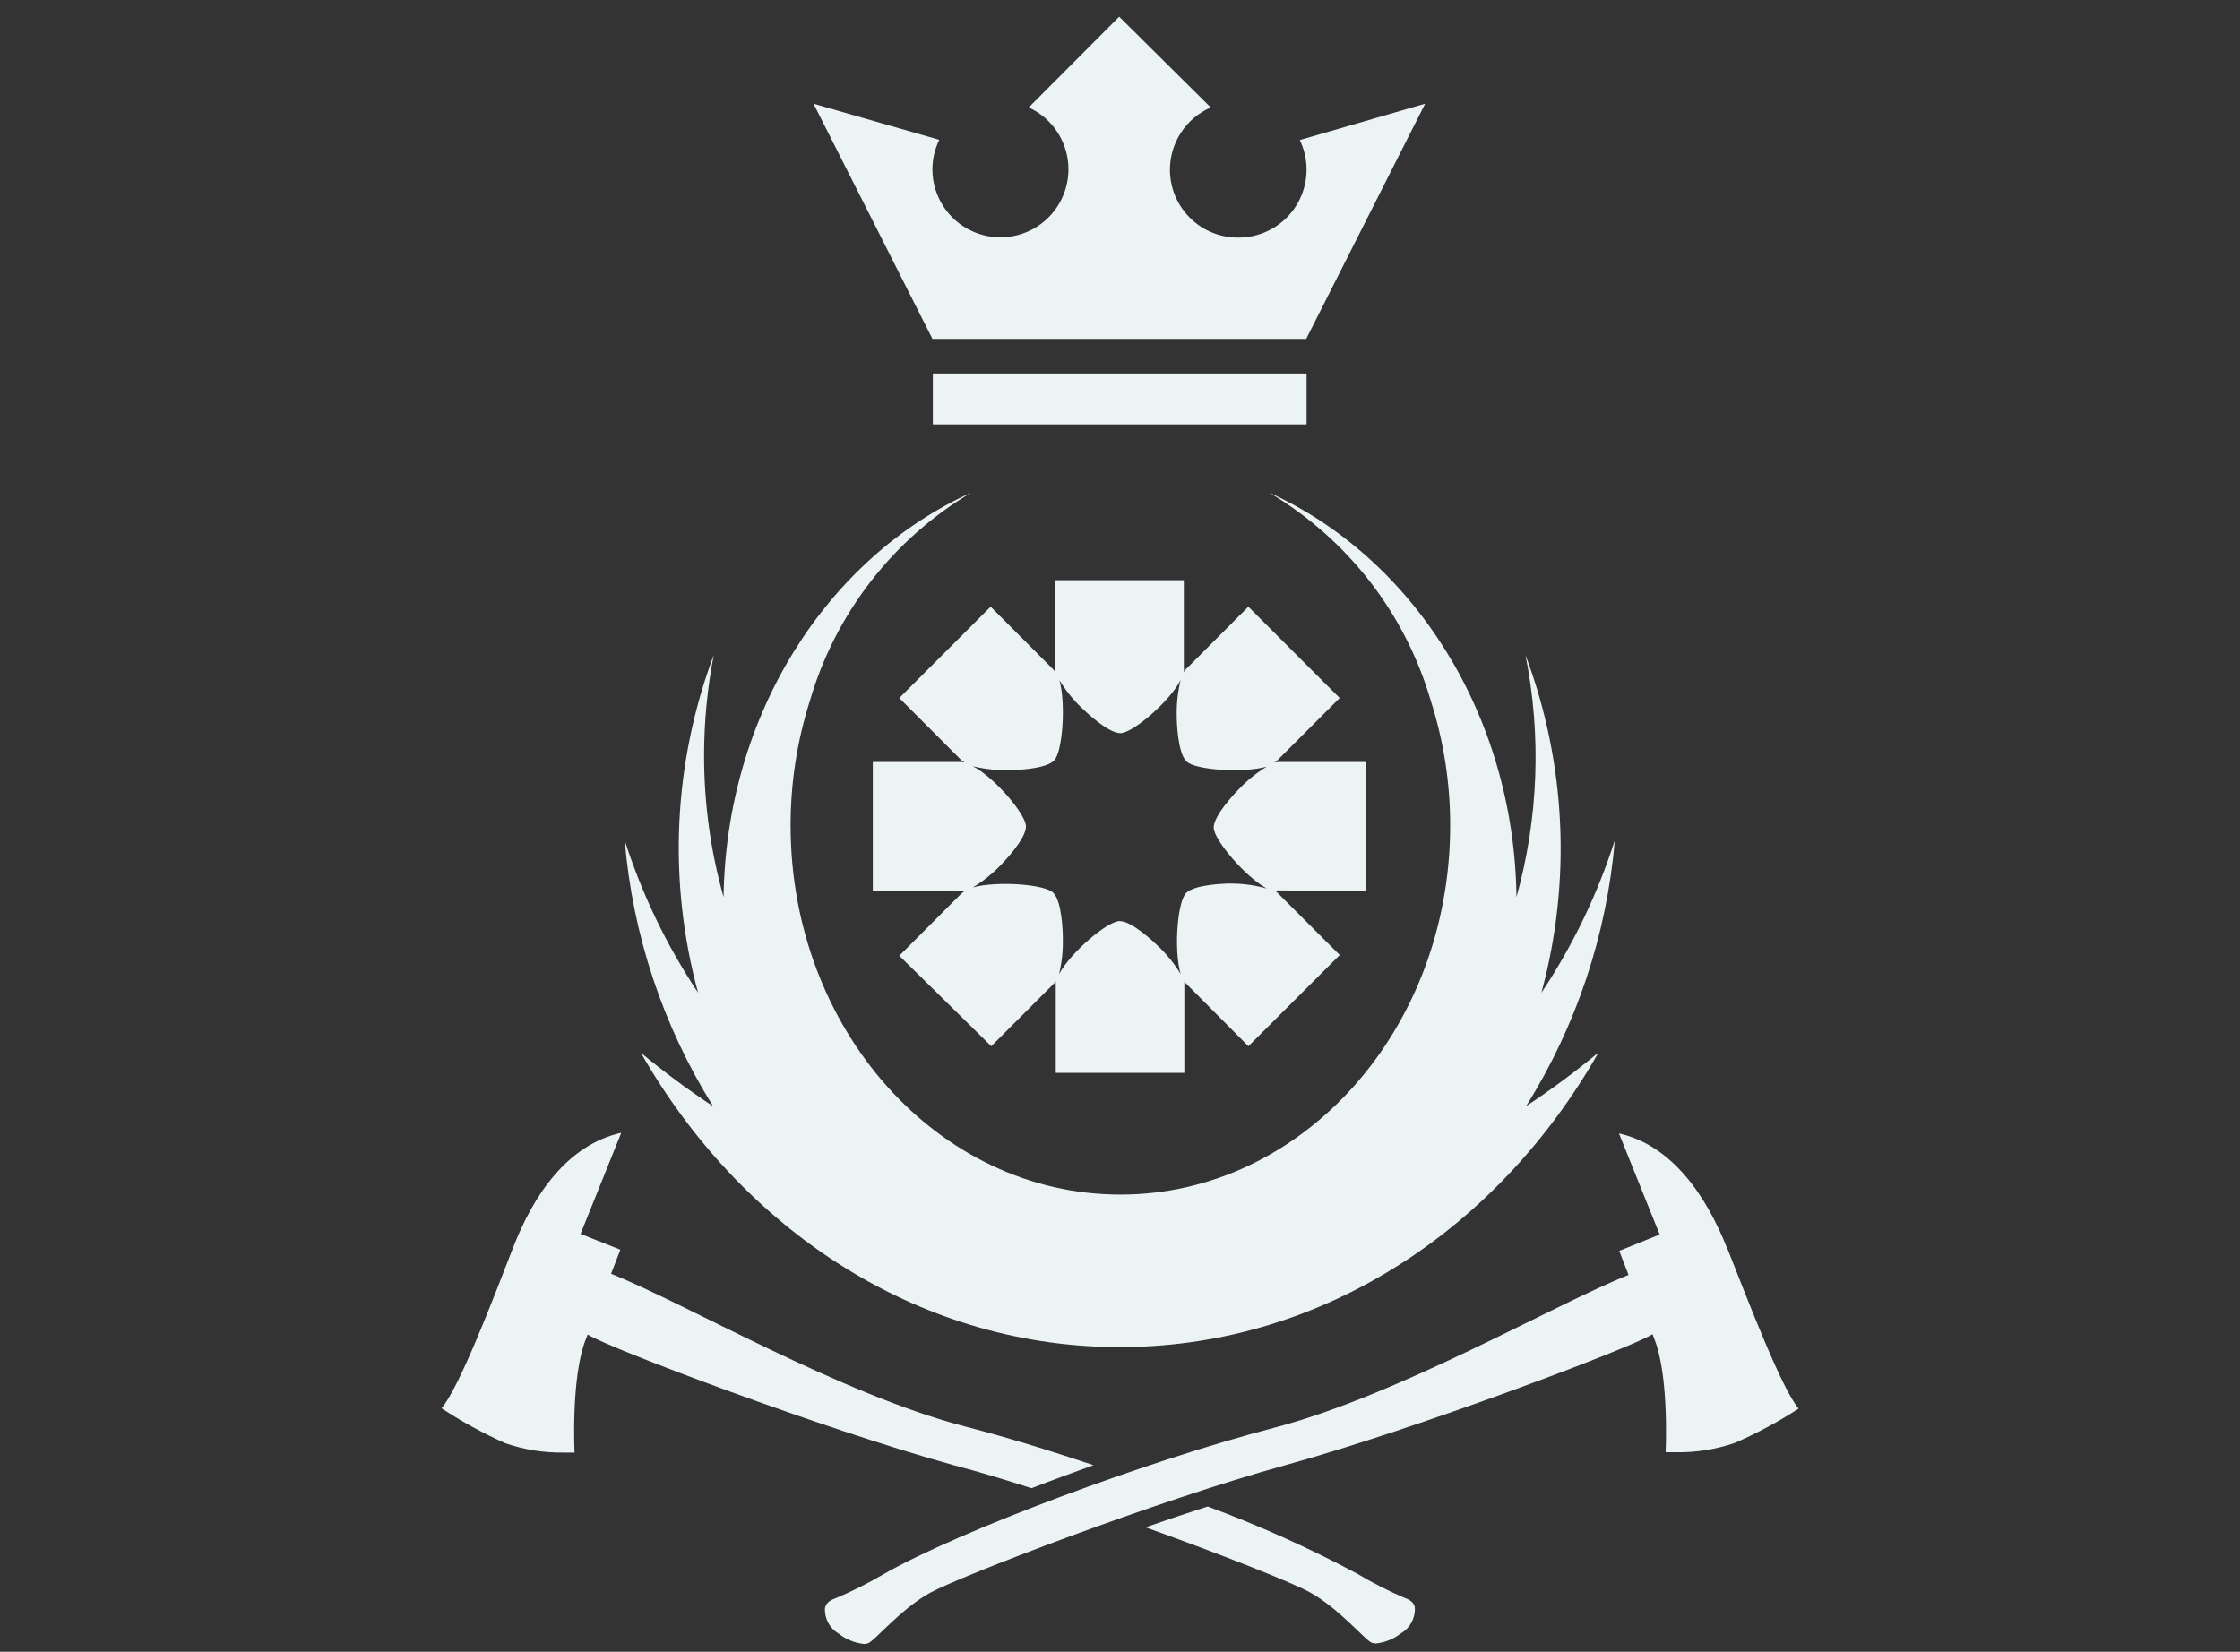
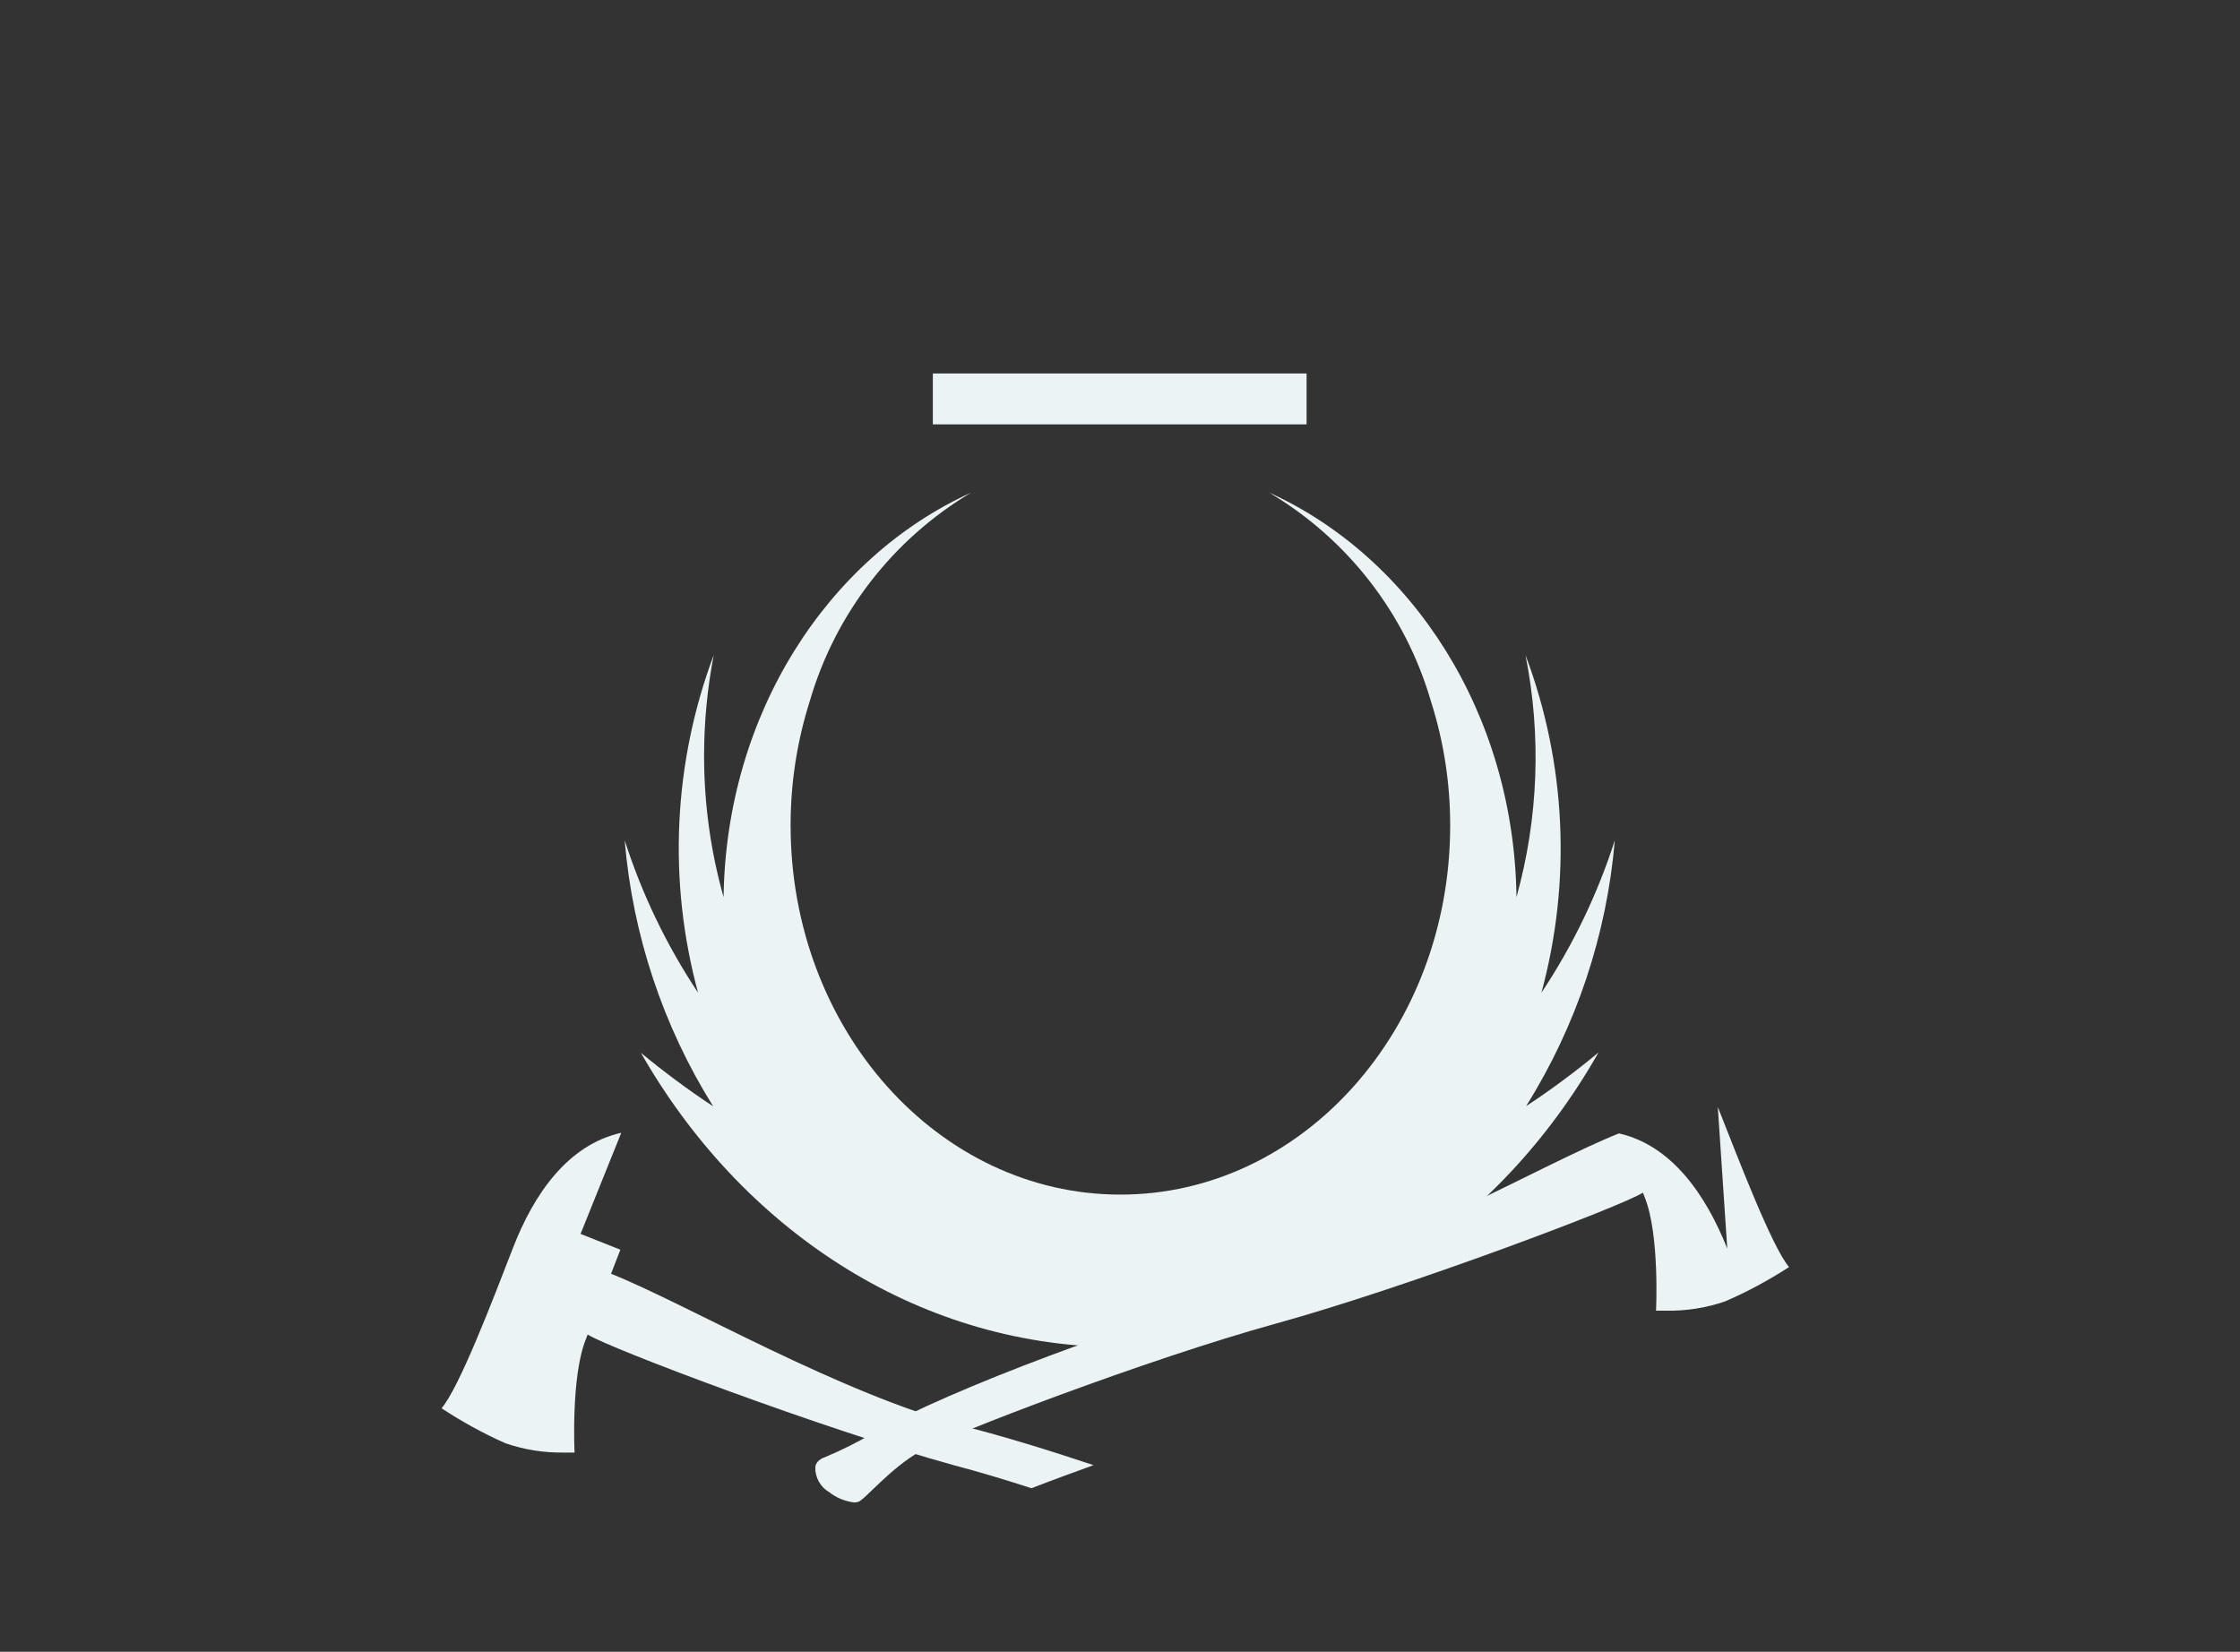
<svg xmlns="http://www.w3.org/2000/svg" id="Layer_1" data-name="Layer 1" viewBox="0 0 400 295">
  <rect x="0" y="0" width="400" height="295" fill="#333333" stroke="none" />
  <defs>
    <style>      .cls-1 {        fill: #ebf3f5;      }    </style>
  </defs>
  <path class="cls-1" d="M184.16,265.8c3.61-1.4,7.35-2.77,11.11-4.13-8.08-2.71-15.99-5.12-22.83-6.88-22.27-5.76-50.06-22.03-63.32-27.3l1.66-4.3-7.11-2.82,7.27-18.06c-9.61,2.15-15.67,11.07-19.34,20.57-3.68,9.5-9.59,24.93-12.75,28.63,3.63,2.39,7.44,4.49,11.41,6.25,3.4,1.17,6.98,1.73,10.58,1.66h1.76s-.67-13.5,2-20.2l.34-.88c3.61,2.36,42.17,16.94,65.45,23.36,4.21,1.1,8.92,2.51,13.78,4.08Z" />
-   <path class="cls-1" d="M242.26,281c-8.59-4.58-17.48-8.58-26.61-11.95-3.65,1.18-7.39,2.43-11.09,3.72,14.21,5.09,26.37,9.95,29.34,11.61,5.33,2.94,10.02,8.73,11.11,9.03.23.07.47.11.71.11,1.63-.18,3.18-.81,4.47-1.83,1.58-.92,2.52-2.63,2.47-4.45,0-.56-.39-1.38-1.76-1.83-2.98-1.27-5.86-2.75-8.64-4.41Z" />
-   <path class="cls-1" d="M308.44,222.99c-3.78-9.5-9.87-18.42-19.34-20.57l7.27,18.06-7.22,2.92,1.66,4.3c-13.28,5.27-41.05,21.49-63.32,27.3-22.27,5.8-56.14,18.33-69.81,26.2-2.77,1.62-5.64,3.06-8.6,4.3-1.38.45-1.72,1.27-1.78,1.83-.04,1.83.91,3.53,2.49,4.45,1.28,1.01,2.83,1.64,4.45,1.83.25,0,.49-.04.73-.11,1.1-.3,5.78-6.08,11.11-9.03s40.26-16.4,63.56-22.83c23.3-6.43,61.84-21,65.45-23.36l.34.88c2.67,6.71,2,20.2,2,20.2h1.76c3.59.07,7.17-.49,10.58-1.66,3.97-1.72,7.78-3.77,11.41-6.13-3.07-3.65-8.96-19.09-12.72-28.59Z" />
+   <path class="cls-1" d="M308.44,222.99c-3.78-9.5-9.87-18.42-19.34-20.57c-13.28,5.27-41.05,21.49-63.32,27.3-22.27,5.8-56.14,18.33-69.81,26.2-2.77,1.62-5.64,3.06-8.6,4.3-1.38.45-1.72,1.27-1.78,1.83-.04,1.83.91,3.53,2.49,4.45,1.28,1.01,2.83,1.64,4.45,1.83.25,0,.49-.04.73-.11,1.1-.3,5.78-6.08,11.11-9.03s40.26-16.4,63.56-22.83c23.3-6.43,61.84-21,65.45-23.36l.34.88c2.67,6.71,2,20.2,2,20.2h1.76c3.59.07,7.17-.49,10.58-1.66,3.97-1.72,7.78-3.77,11.41-6.13-3.07-3.65-8.96-19.09-12.72-28.59Z" />
  <path class="cls-1" d="M285.42,187.99c-4.12,3.42-8.42,6.62-12.9,9.56,8.98-14.34,14.41-30.62,15.84-47.48-3.09,9.64-7.5,18.8-13.11,27.23,5.41-19.9,4.42-41.01-2.84-60.31,2.86,14.34,2.31,29.14-1.61,43.23-.43-32.74-18.57-60.64-44.19-72.26,14.02,8.3,24.36,21.63,28.91,37.27,2.29,7.18,3.45,14.67,3.44,22.2,0,36.41-26.37,65.92-58.89,65.92s-58.89-29.51-58.89-65.92c-.01-7.53,1.14-15.02,3.42-22.2,4.54-15.62,14.84-28.93,28.82-37.25-25.62,11.61-43.76,39.51-44.21,72.24-2.32-8.23-3.49-16.73-3.48-25.28,0-6.02.58-12.03,1.72-17.95-7.23,19.31-8.21,40.41-2.79,60.31-5.61-8.43-10.02-17.59-13.11-27.23,1.41,16.87,6.83,33.16,15.8,47.52-4.47-2.95-8.77-6.15-12.9-9.56,17.84,31.27,48.9,52.15,84.45,52.55h2.15c35.49-.41,66.61-21.28,84.39-52.6Z" />
  <rect class="cls-1" x="166.58" y="66.7" width="66.74" height="9.09" />
-   <path class="cls-1" d="M232.11,25.02c2.91,6.04.37,13.3-5.68,16.21-1.64.79-3.43,1.2-5.24,1.2-6.69.08-12.19-5.28-12.27-11.98-.06-4.87,2.81-9.31,7.28-11.26l-16.34-16.21-16.16,16.21c6.1,2.79,8.78,10,5.99,16.1-2.79,6.1-10,8.78-16.1,5.99-4.31-1.97-7.08-6.28-7.09-11.02,0-1.83.42-3.64,1.23-5.29l-22.46-6.45,21.24,42h66.74l21.24-42-22.38,6.49Z" />
-   <path class="cls-1" d="M243.96,159.15v-23.06h-15.69c-.25,0-.49.04-.73.11.21-.11.41-.26.58-.43l11.11-11.11-16.31-16.31-11.09,11.11c-.17.17-.32.37-.43.58.03-.24.03-.49,0-.73v-15.69h-22.98v15.69c-.03.24-.03.49,0,.73-.11-.21-.26-.41-.43-.58l-11.09-11.11-16.31,16.31,11.09,11.11c.18.17.39.31.6.43-.24-.06-.48-.1-.73-.11h-15.69v23.06h15.69c.24.03.49.03.73,0-.22.12-.42.26-.6.43l-11.09,11.11,16.42,16.16,11.09-11.09c.17-.17.31-.37.43-.58-.03.24-.03.47,0,.71v15.71h22.96v-15.69c.02-.24.02-.47,0-.71.11.21.26.41.43.58l11.01,11.07,16.31-16.29-11.11-11.11c-.17-.17-.37-.32-.58-.43.24.03.49.03.73,0l15.69.13ZM219.84,157.79c-1.07,0-6.45.15-8.02,1.68s-2.24,10.19-.99,14.49c-1.11-1.84-2.46-3.51-4.02-4.99-.75-.73-4.69-4.47-6.86-4.47s-8.68,5.5-10.83,9.46c.51-2.11.73-4.28.67-6.45,0-1.07-.15-6.45-1.68-8.04s-10.17-2.15-14.38-.99c1.83-1.11,3.51-2.45,4.99-4,.75-.77,4.49-4.71,4.49-6.88s-5.61-8.75-9.48-10.75c2.11.51,4.28.74,6.45.69,1.07,0,6.45-.15,8.02-1.68s2.15-10.17.99-14.38c1.1,1.83,2.45,3.5,4,4.97.77.75,4.71,4.49,6.88,4.49s8.77-5.61,10.75-9.48c-.51,2.11-.74,4.28-.69,6.45,0,1.07.17,6.45,1.7,8.04s10.17,2.15,14.36.97c-1.82,1.12-3.49,2.47-4.97,4.02-.75.77-4.49,4.71-4.49,6.86s5.61,8.77,9.48,10.88c-2.07-.58-4.21-.88-6.36-.88Z" />
</svg>